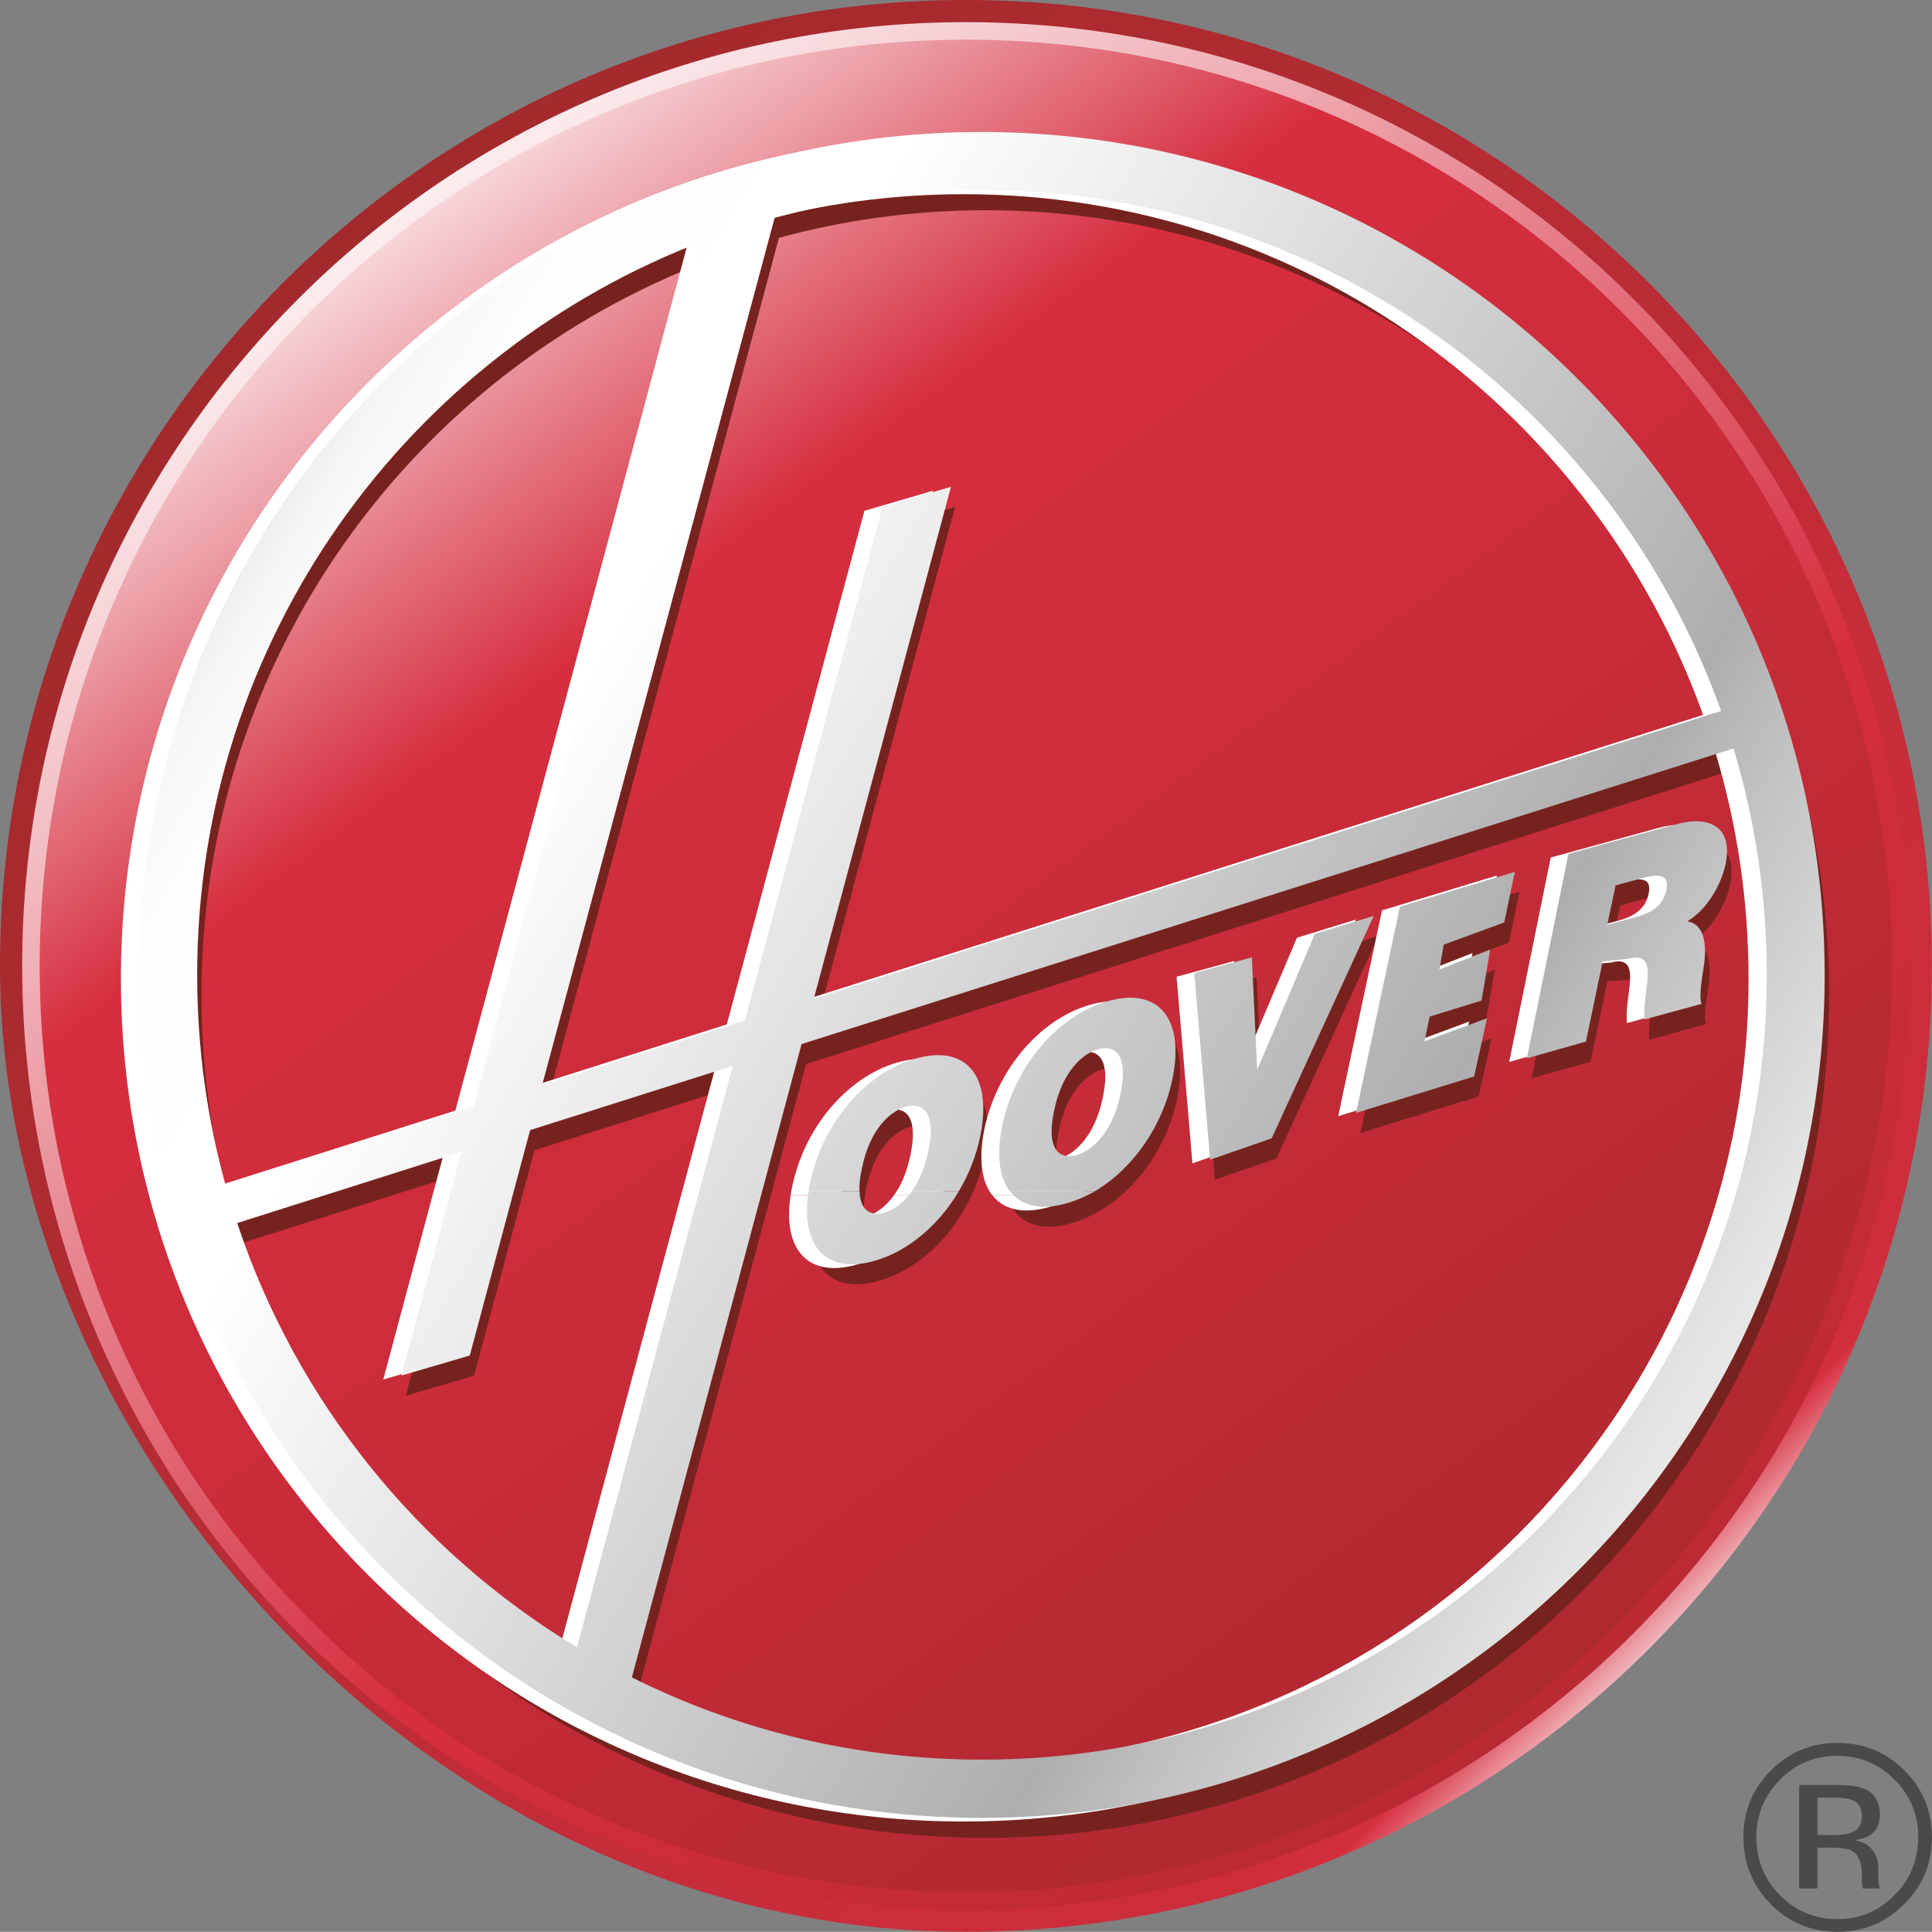
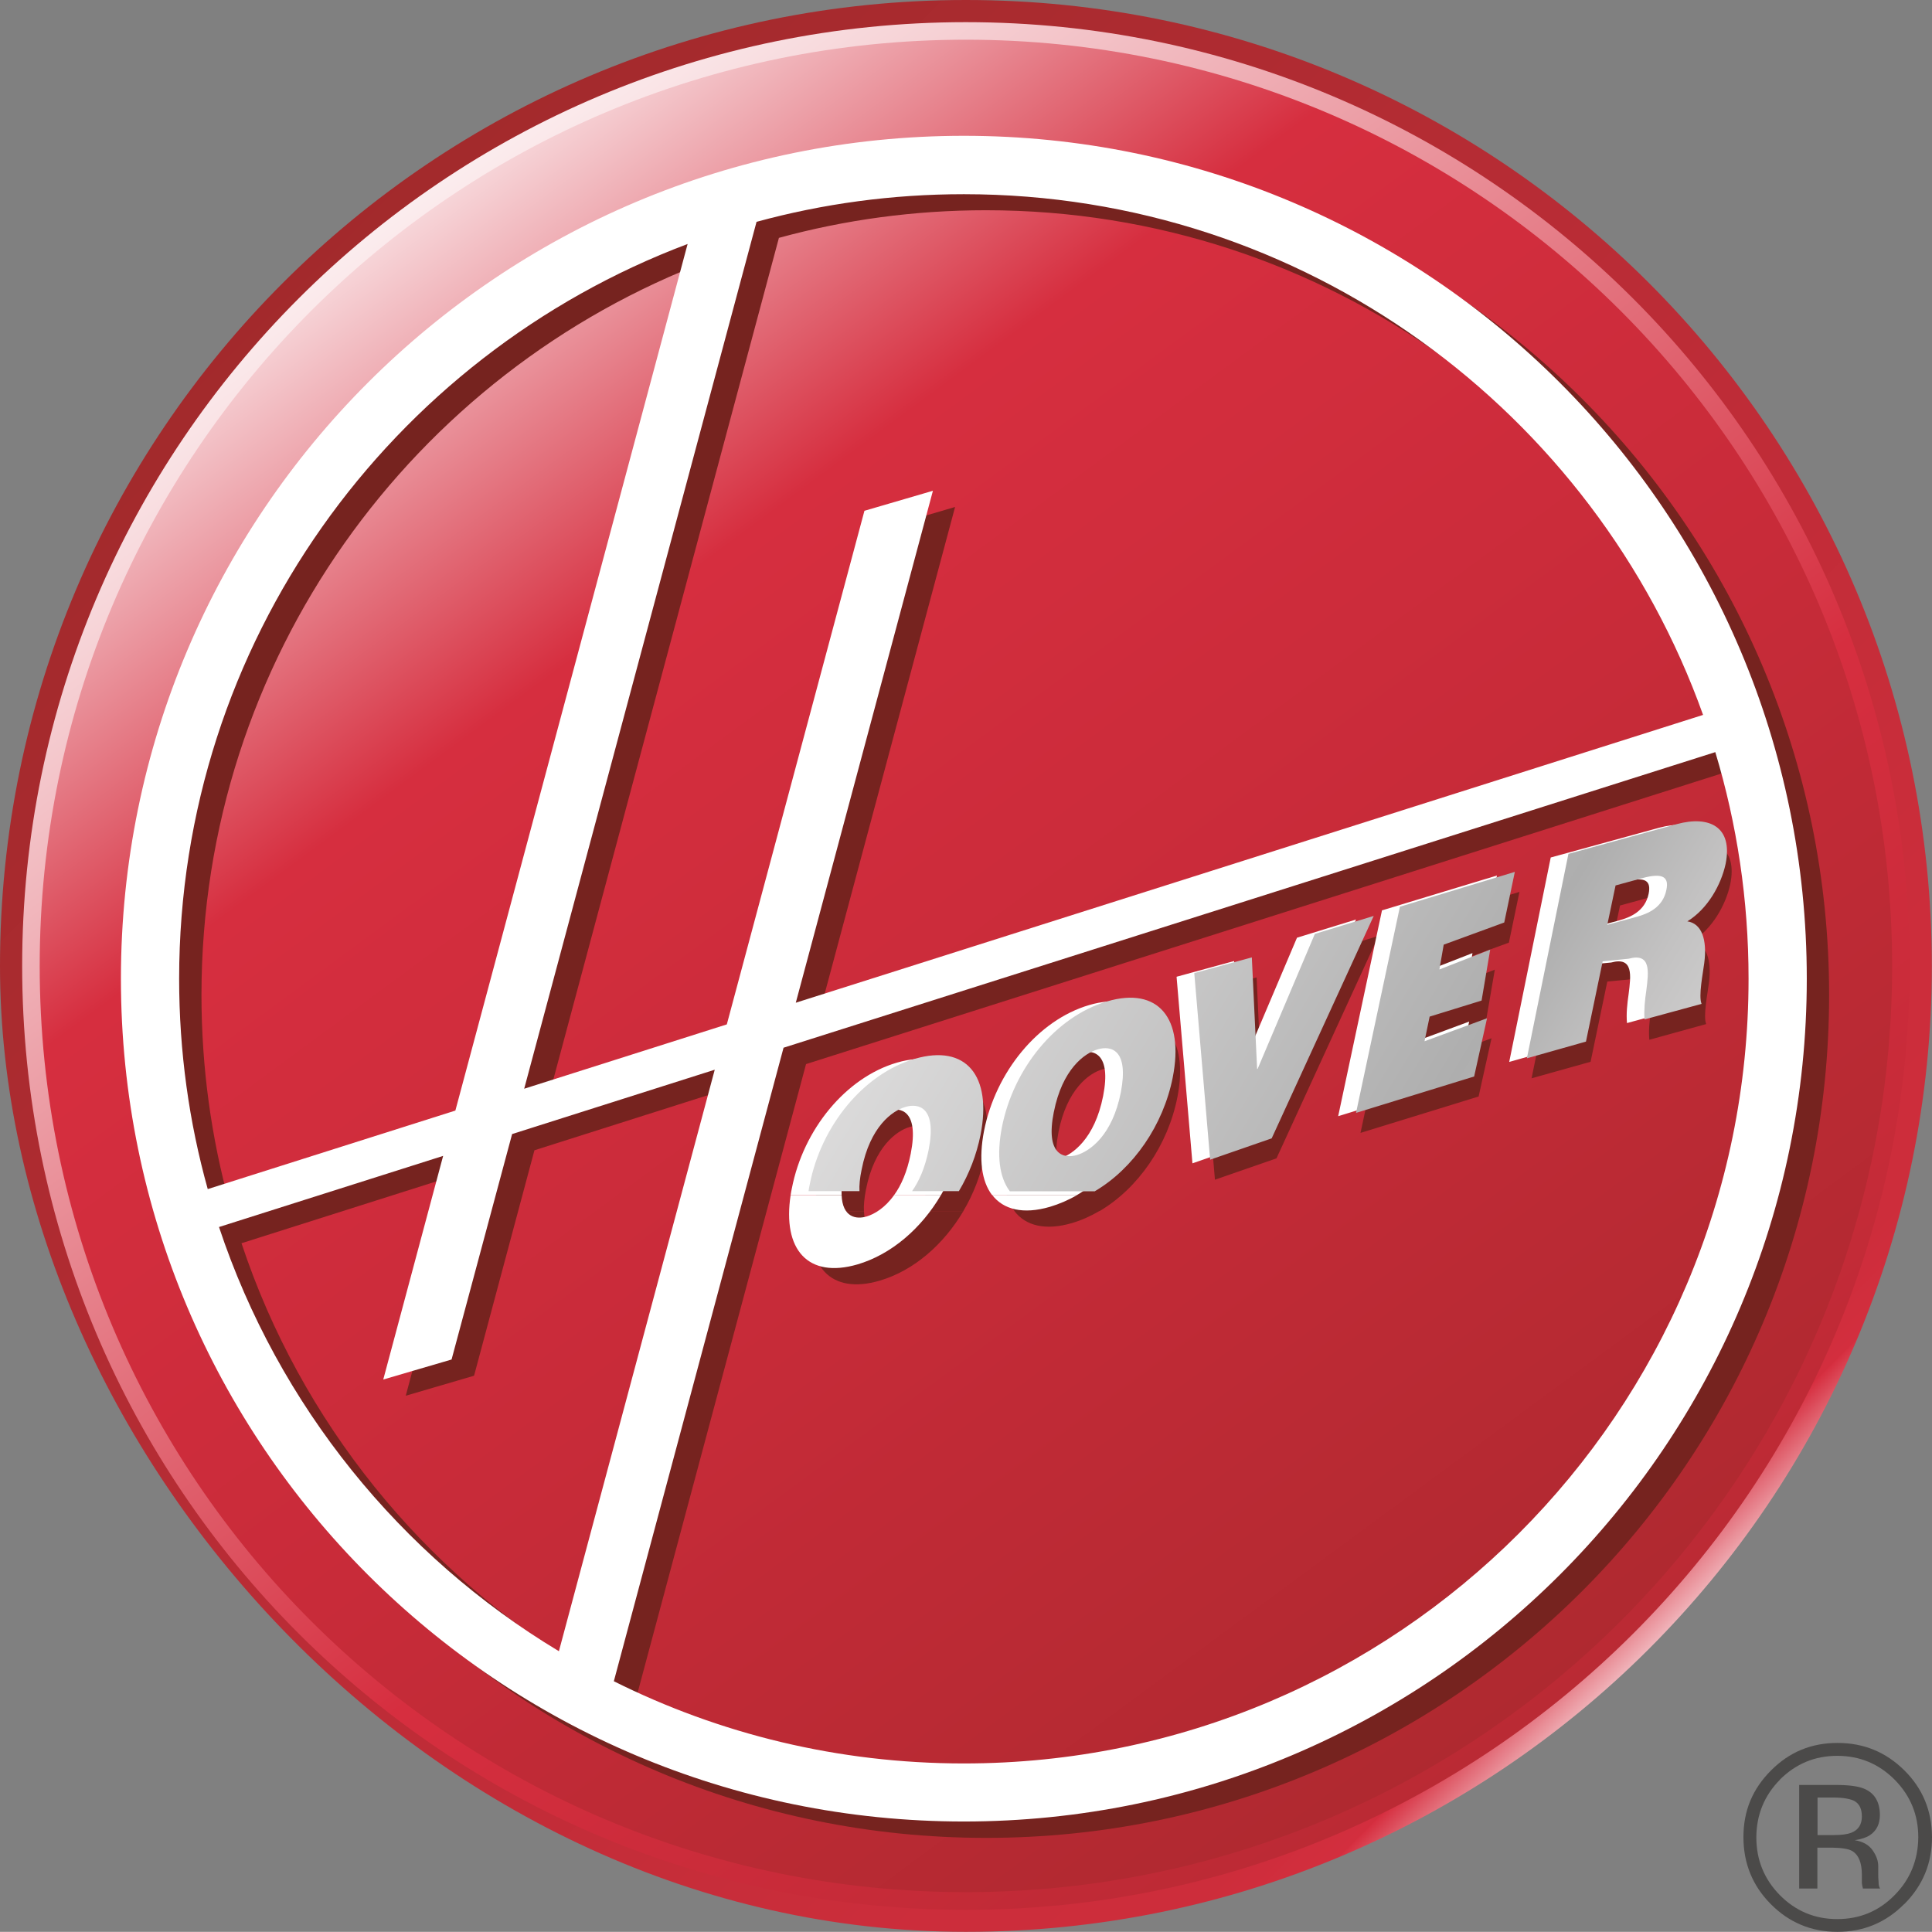
<svg xmlns="http://www.w3.org/2000/svg" xmlns:xlink="http://www.w3.org/1999/xlink" viewBox="0 0 116.8 116.79" data-sanitized-data-name="Lag 2" data-name="Lag 2" id="Lag_2">
  <rect x="0" y="0" width="116.8" height="116.79" fill="#808080" stroke="none" />
  <defs>
    <style>
      .cls-1 {
        fill: url(#Ikke-navngivet_forløb_6);
      }

      .cls-1, .cls-2, .cls-3, .cls-4, .cls-5, .cls-6, .cls-7, .cls-8, .cls-9, .cls-10, .cls-11 {
        stroke-width: 0px;
      }

      .cls-1, .cls-2, .cls-7, .cls-8, .cls-9 {
        fill-rule: evenodd;
      }

      .cls-2 {
        fill: #4b4a49;
      }

      .cls-3, .cls-8 {
        fill: #76231f;
      }

      .cls-4 {
        fill: url(#Ikke-navngivet_forløb_5);
      }

      .cls-5 {
        fill: url(#Ikke-navngivet_forløb_3);
      }

      .cls-6 {
        fill: url(#Ikke-navngivet_forløb_4);
      }

      .cls-7 {
        fill: url(#Ikke-navngivet_forløb_6-2);
      }

      .cls-9, .cls-10 {
        fill: #fff;
      }

      .cls-11 {
        fill: url(#Ikke-navngivet_forløb_6-3);
      }
    </style>
    <linearGradient gradientUnits="userSpaceOnUse" gradientTransform="translate(-192.5 -147.29) scale(1 -1)" y2="-152.47" x2="198.25" y1="-248.4" x1="294.18" data-sanitized-data-name="Ikke-navngivet forløb 5" data-name="Ikke-navngivet forløb 5" id="Ikke-navngivet_forløb_5">
      <stop stop-color="#fff" offset="0" />
      <stop stop-color="#d62e3f" offset=".05" />
      <stop stop-color="#d32e3e" offset=".05" />
      <stop stop-color="#cd2d3b" offset=".08" />
      <stop stop-color="#cc2d3b" offset=".16" />
      <stop stop-color="#bb2c36" offset=".44" />
      <stop stop-color="#b82c35" offset=".5" />
      <stop stop-color="#ac2b30" offset=".69" />
      <stop stop-color="#a52a2d" offset=".83" />
      <stop stop-color="#9c2829" offset="1" />
      <stop stop-color="#76231d" offset="1" />
    </linearGradient>
    <linearGradient gradientUnits="userSpaceOnUse" gradientTransform="translate(-192.5 -147.29) scale(1 -1)" y2="-280.22" x2="305.86" y1="-154.14" x1="212.88" data-sanitized-data-name="Ikke-navngivet forløb 4" data-name="Ikke-navngivet forløb 4" id="Ikke-navngivet_forløb_4">
      <stop stop-color="#fff" offset="0" />
      <stop stop-color="#d62e3f" offset=".51" />
      <stop stop-color="#c82b39" offset=".66" />
      <stop stop-color="#a5282c" offset=".94" />
      <stop stop-color="#9c2829" offset="1" />
      <stop stop-color="#76231d" offset="1" />
    </linearGradient>
    <linearGradient gradientUnits="userSpaceOnUse" gradientTransform="translate(-192.5 -147.29) scale(1 -1)" y2="-278.83" x2="304.83" y1="-155.1" x1="213.59" data-sanitized-data-name="Ikke-navngivet forløb 3" data-name="Ikke-navngivet forløb 3" id="Ikke-navngivet_forløb_3">
      <stop stop-color="#fff" offset="0" />
      <stop stop-color="#d62e3f" offset=".22" />
      <stop stop-color="#c82b39" offset=".46" />
      <stop stop-color="#a5282c" offset=".9" />
      <stop stop-color="#9c2829" offset="1" />
      <stop stop-color="#76231d" offset="1" />
    </linearGradient>
    <linearGradient gradientUnits="userSpaceOnUse" gradientTransform="translate(-192.5 -147.29) scale(1 -1)" y2="-183.08" x2="187.53" y1="-254.28" x1="305.02" data-sanitized-data-name="Ikke-navngivet forløb 6" data-name="Ikke-navngivet forløb 6" id="Ikke-navngivet_forløb_6">
      <stop stop-color="#fff" offset=".02" />
      <stop stop-color="#f8f7f7" offset=".07" />
      <stop stop-color="#e3e3e2" offset=".16" />
      <stop stop-color="#c3c2c2" offset=".26" />
      <stop stop-color="#aeaeae" offset=".31" />
      <stop stop-color="#e8e7e7" offset=".6" />
      <stop stop-color="#fff" offset=".73" />
      <stop stop-color="#fefefe" offset=".83" />
      <stop stop-color="#f6f6f6" offset=".87" />
      <stop stop-color="#eaeaea" offset=".89" />
      <stop stop-color="#d9d9d9" offset=".91" />
      <stop stop-color="#c4c4c3" offset=".93" />
      <stop stop-color="#a8a8a7" offset=".95" />
      <stop stop-color="#878887" offset=".96" />
      <stop stop-color="#646462" offset=".98" />
      <stop stop-color="#3a3a39" offset=".99" />
      <stop stop-color="#1d1e1b" offset=".99" />
    </linearGradient>
    <linearGradient xlink:href="#Ikke-navngivet_forløb_6" y2="-165.33" x2="197.95" y1="-236.73" x1="315.76" data-sanitized-data-name="Ikke-navngivet forløb 6" data-name="Ikke-navngivet forløb 6" id="Ikke-navngivet_forløb_6-2" />
    <linearGradient xlink:href="#Ikke-navngivet_forløb_6" y2="-171.47" x2="194.49" y1="-242.74" x1="312.11" data-sanitized-data-name="Ikke-navngivet forløb 6" data-name="Ikke-navngivet forløb 6" id="Ikke-navngivet_forløb_6-3" />
  </defs>
  <g data-sanitized-data-name="Lag 1" data-name="Lag 1" id="Lag_1-2">
    <g>
      <path d="M116.79,58.4c0,32.25-26.15,58.39-58.4,58.39S0,87.57,0,58.4C0,26.14,26.14,0,58.39,0s58.4,26.14,58.4,58.4Z" class="cls-4" />
-       <path d="M1.34,58.4C1.34,26.88,26.88,1.34,58.39,1.34s57.06,25.55,57.06,57.07-25.54,57.05-57.06,57.05S1.34,89.91,1.34,58.4h0Z" class="cls-6" />
+       <path d="M1.34,58.4C1.34,26.88,26.88,1.34,58.39,1.34s57.06,25.55,57.06,57.07-25.54,57.05-57.06,57.05S1.34,89.91,1.34,58.4h0" class="cls-6" />
      <path d="M2.4,58.4C2.4,27.47,27.47,2.4,58.39,2.4s56,25.07,56,56-25.07,55.99-56,55.99S2.4,89.32,2.4,58.4h0Z" class="cls-5" />
      <path d="M49.15,73.22c-.52,3.31,1.05,5.08,4.04,4.2,2.04-.6,3.85-2.17,5.05-4.2h-2.83c-.56.79-1.19,1.16-1.65,1.3-.64.19-1.47.07-1.53-1.3h-3.08ZM61.33,73.22c.68.89,1.88,1.19,3.48.72.58-.17,1.13-.42,1.66-.73h-5.14Z" class="cls-8" />
      <path d="M52.23,73.22c-.02-.35.02-.78.12-1.3.51-2.59,1.85-3.56,2.65-3.79.8-.23,1.91.01,1.4,2.6-.21,1.1-.59,1.92-1,2.5h2.83c.62-1.04,1.07-2.21,1.31-3.41.7-3.55-.87-5.49-3.97-4.59-3.1.9-5.67,4.05-6.37,7.61-.03.13-.05.26-.06.38h3.09ZM66.47,73.22c2.33-1.37,4.14-3.99,4.71-6.89.7-3.55-.87-5.49-3.97-4.59-3.09.91-5.67,4.06-6.36,7.61-.33,1.71-.15,3.04.48,3.86h5.14ZM83.34,56.58l-3.57,1.1-3.46,8.15h-.03l-.31-6.74-3.48.95.96,11.28,3.72-1.29,6.17-13.45h0ZM84.9,56.03l6.96-2.11-.64,3.07-3.66,1.33-.26,1.5,3.07-1.2-.53,3.08-3.14.97-.31,1.49,3.78-1.39-.78,3.52-7.14,2.2,2.66-12.46h-.01ZM63.99,68.44c.51-2.59,1.85-3.56,2.65-3.79.8-.23,1.91.01,1.4,2.61-.51,2.59-1.86,3.55-2.65,3.79-.8.24-1.91-.01-1.4-2.6h0ZM92.59,65.19l3.57-1,1.01-4.85,1.58-.15c1.36-.38,1.2.79,1.06,1.9-.09.61-.15,1.21-.1,1.77l3.44-.95c-.2-.46.09-1.88.16-2.46.19-1.45-.16-2.4-1.02-2.53,1.24-.77,2.04-2.22,2.31-3.45.47-2.26-.98-2.95-2.94-2.42l-6.56,1.8-2.51,12.35h0ZM97.95,54.74l1.61-.44c1.32-.36,1.62-.03,1.46.72-.22,1.07-1.12,1.43-1.77,1.6l-1.81.5.5-2.38h0Z" class="cls-8" />
      <path d="M8.67,60.15c0-28.15,22.81-50.96,50.95-50.96s50.96,22.81,50.96,50.96-22.81,50.96-50.96,50.96S8.67,88.29,8.67,60.15h0ZM105.06,46.45l-56.33,17.88-10.26,38.29c6.37,3.18,13.55,4.97,21.15,4.97,26.21,0,47.44-21.23,47.44-47.44,0-4.76-.7-9.36-2-13.7h0ZM47.09,14.38l-14.05,52.42,12.25-3.88,8.32-31.06,4.13-1.21-8.29,30.94,54.85-17.4c-6.56-18.35-24.09-31.48-44.69-31.48-4.34,0-8.54.58-12.52,1.67h0ZM13.9,72.87l14.98-4.75,14.04-52.39c-17.96,6.76-30.74,24.1-30.74,44.42,0,4.41.6,8.67,1.72,12.72h0ZM35.14,100.8l9.42-35.15-12.25,3.89-3.65,13.63-4.13,1.21,3.62-13.52-13.55,4.3c3.59,10.8,10.96,19.86,20.54,25.65h0Z" class="cls-3" />
      <path d="M47.8,72.24c-.51,3.31,1.05,5.07,4.04,4.2,2.04-.6,3.86-2.17,5.05-4.2h-2.83c-.56.79-1.2,1.16-1.66,1.3-.63.19-1.47.07-1.52-1.3,0,0-3.08,0-3.08,0ZM59.98,72.24c.68.89,1.88,1.19,3.49.72.57-.17,1.13-.41,1.66-.72h-5.15Z" class="cls-9" />
      <path d="M50.88,72.24c-.02-.35.02-.78.13-1.31.51-2.59,1.85-3.56,2.65-3.79.8-.23,1.91,0,1.4,2.6-.22,1.11-.58,1.92-1,2.5h2.83c.61-1.04,1.07-2.2,1.31-3.41.7-3.56-.87-5.49-3.97-4.59-3.1.9-5.67,4.05-6.36,7.61-.03.13-.05.26-.07.38h3.08,0ZM65.12,72.24c2.32-1.37,4.13-4,4.7-6.89.7-3.55-.87-5.49-3.97-4.59-3.1.91-5.66,4.06-6.36,7.61-.33,1.71-.15,3.04.48,3.87h5.15ZM81.98,55.59l-3.57,1.1-3.46,8.15h-.03l-.31-6.74-3.48.95.96,11.28,3.72-1.29,6.17-13.45h0ZM83.54,55.04l6.96-2.11-.64,3.06-3.66,1.33-.25,1.5,3.07-1.2-.53,3.08-3.14.97-.31,1.49,3.78-1.4-.78,3.52-7.14,2.2,2.65-12.45h-.01ZM62.64,67.45c.5-2.59,1.85-3.55,2.65-3.79s1.91,0,1.4,2.6c-.51,2.59-1.86,3.56-2.66,3.79-.8.23-1.91-.01-1.39-2.61h0ZM91.24,64.2l3.57-1.01,1.01-4.85,1.58-.15c1.36-.37,1.2.79,1.06,1.9-.09.61-.15,1.21-.1,1.76l3.44-.94c-.2-.46.09-1.89.16-2.46.19-1.45-.16-2.4-1.02-2.53,1.24-.76,2.04-2.22,2.31-3.46.47-2.26-.98-2.95-2.94-2.42l-6.56,1.8-2.51,12.36h0ZM96.6,53.75l1.61-.44c1.31-.36,1.61-.03,1.46.72-.22,1.07-1.13,1.43-1.77,1.61l-1.8.49.5-2.38h0Z" class="cls-9" />
      <path d="M7.31,59.17C7.31,31.03,30.13,8.21,58.27,8.21s50.96,22.82,50.96,50.96-22.81,50.95-50.96,50.95S7.31,87.31,7.31,59.17h0ZM103.7,45.47l-56.33,17.87-10.26,38.3c6.37,3.18,13.55,4.97,21.16,4.97,26.2,0,47.44-21.24,47.44-47.44,0-4.76-.7-9.36-2.01-13.7h0ZM45.74,13.4l-14.05,52.42,12.25-3.89,8.32-31.05,4.14-1.21-8.29,30.95,54.85-17.4c-6.56-18.35-24.09-31.48-44.69-31.48-4.34,0-8.54.58-12.53,1.67h0ZM12.55,71.89l14.98-4.75,14.04-52.39c-17.96,6.76-30.74,24.09-30.74,44.42,0,4.41.6,8.67,1.73,12.72h0ZM33.79,99.82l9.42-35.15-12.25,3.89-3.66,13.63-4.13,1.21,3.62-13.52-13.55,4.3c3.59,10.79,10.96,19.87,20.54,25.64h.01Z" class="cls-10" />
-       <path d="M48.88,72.01c-.51,3.31,1.05,5.08,4.04,4.2,2.04-.6,3.86-2.18,5.05-4.2h-2.83c-.56.79-1.2,1.16-1.66,1.3-.64.19-1.47.07-1.52-1.3,0,0-3.08,0-3.08,0ZM61.06,72.01c.68.9,1.87,1.19,3.49.72.57-.17,1.13-.42,1.66-.72h-5.15Z" class="cls-1" />
      <path d="M51.96,72.01c-.02-.34.02-.78.13-1.3.51-2.6,1.85-3.56,2.65-3.79.8-.24,1.91.01,1.4,2.6-.22,1.1-.59,1.91-1,2.49h2.83c.62-1.04,1.07-2.2,1.31-3.41.7-3.56-.87-5.49-3.97-4.59-3.1.9-5.67,4.05-6.36,7.61-.03.13-.05.26-.07.39,0,0,3.08,0,3.08,0ZM66.2,72.01c2.32-1.37,4.13-3.99,4.7-6.88.7-3.56-.87-5.5-3.97-4.59s-5.66,4.05-6.36,7.61c-.33,1.71-.15,3.04.48,3.87h5.15ZM83.06,55.37l-3.57,1.09-3.46,8.16h-.03l-.32-6.74-3.48.95.96,11.28,3.72-1.29,6.17-13.45h.01ZM84.62,54.82l6.96-2.11-.64,3.06-3.66,1.34-.26,1.5,3.07-1.2-.52,3.08-3.14.97-.31,1.49,3.78-1.39-.78,3.52-7.14,2.2,2.65-12.45h-.01ZM63.71,67.23c.51-2.59,1.85-3.56,2.65-3.79.8-.24,1.9,0,1.4,2.6-.51,2.59-1.86,3.55-2.66,3.79-.8.23-1.91-.01-1.39-2.61h0ZM92.31,63.98l3.57-1.01,1.01-4.85,1.57-.16c1.37-.37,1.21.79,1.07,1.91-.09.61-.15,1.21-.11,1.76l3.45-.94c-.2-.47.09-1.89.16-2.46.19-1.45-.16-2.4-1.02-2.53,1.24-.76,2.04-2.22,2.31-3.46.46-2.26-.98-2.95-2.94-2.42l-6.56,1.8-2.51,12.35h0ZM97.67,53.53l1.61-.44c1.31-.36,1.62-.03,1.46.72-.22,1.07-1.13,1.43-1.77,1.61l-1.8.49.5-2.38h0Z" class="cls-7" />
-       <path d="M8.4,58.94C8.4,30.79,31.21,7.98,59.35,7.98s50.96,22.81,50.96,50.96-22.81,50.96-50.96,50.96S8.4,87.08,8.4,58.94h0ZM104.79,45.25l-56.33,17.87-10.26,38.29c6.37,3.18,13.55,4.97,21.16,4.97,26.21,0,47.45-21.24,47.45-47.44,0-4.76-.7-9.36-2.01-13.69h0ZM46.83,13.17l-14.05,52.42,12.25-3.89,8.32-31.06,4.14-1.21-8.29,30.95,54.85-17.4c-6.55-18.35-24.09-31.48-44.69-31.48-4.34,0-8.53.58-12.53,1.67h0ZM13.64,71.66l14.98-4.75,14.04-52.39c-17.96,6.76-30.74,24.1-30.74,44.42,0,4.4.6,8.67,1.72,12.72h0ZM34.88,99.59l9.42-35.15-12.25,3.88-3.65,13.63-4.13,1.21,3.62-13.52-13.55,4.3c3.59,10.8,10.96,19.87,20.54,25.65h0Z" class="cls-11" />
      <path d="M107.61,107.59c-.95.96-1.42,2.12-1.43,3.48,0,1.37.47,2.53,1.42,3.5.95.96,2.11,1.45,3.47,1.45s2.52-.48,3.47-1.45c.95-.96,1.42-2.13,1.43-3.5,0-1.35-.47-2.51-1.43-3.48-.96-.96-2.11-1.44-3.47-1.44s-2.5.48-3.47,1.44h.01ZM115.12,115.11c-1.11,1.12-2.46,1.68-4.04,1.68s-2.92-.56-4.03-1.68c-1.1-1.11-1.65-2.46-1.65-4.05s.55-2.91,1.67-4.03,2.44-1.66,4.02-1.66,2.92.55,4.04,1.66c1.11,1.1,1.66,2.44,1.67,4.03,0,1.58-.55,2.92-1.67,4.05h0ZM112.15,108.9c-.27-.15-.72-.23-1.33-.23h-.94v2.27h.99c.47,0,.82-.05,1.05-.14.43-.17.64-.5.64-.98,0-.45-.14-.75-.42-.92h.01ZM110.97,107.91c.78,0,1.34.07,1.71.22.64.26.96.79.97,1.58,0,.56-.2.97-.61,1.24-.21.14-.52.24-.91.3.49.08.85.28,1.08.61s.34.64.34.97v.46c0,.14,0,.3.02.47,0,.16.02.27.05.33l.04.08h-1.04s0-.03-.01-.06c0-.02,0-.04-.02-.07l-.03-.2v-.5c0-.72-.19-1.2-.59-1.44-.23-.13-.64-.19-1.23-.2h-.87v2.47h-1.1v-6.26h2.2Z" class="cls-2" />
    </g>
  </g>
</svg>